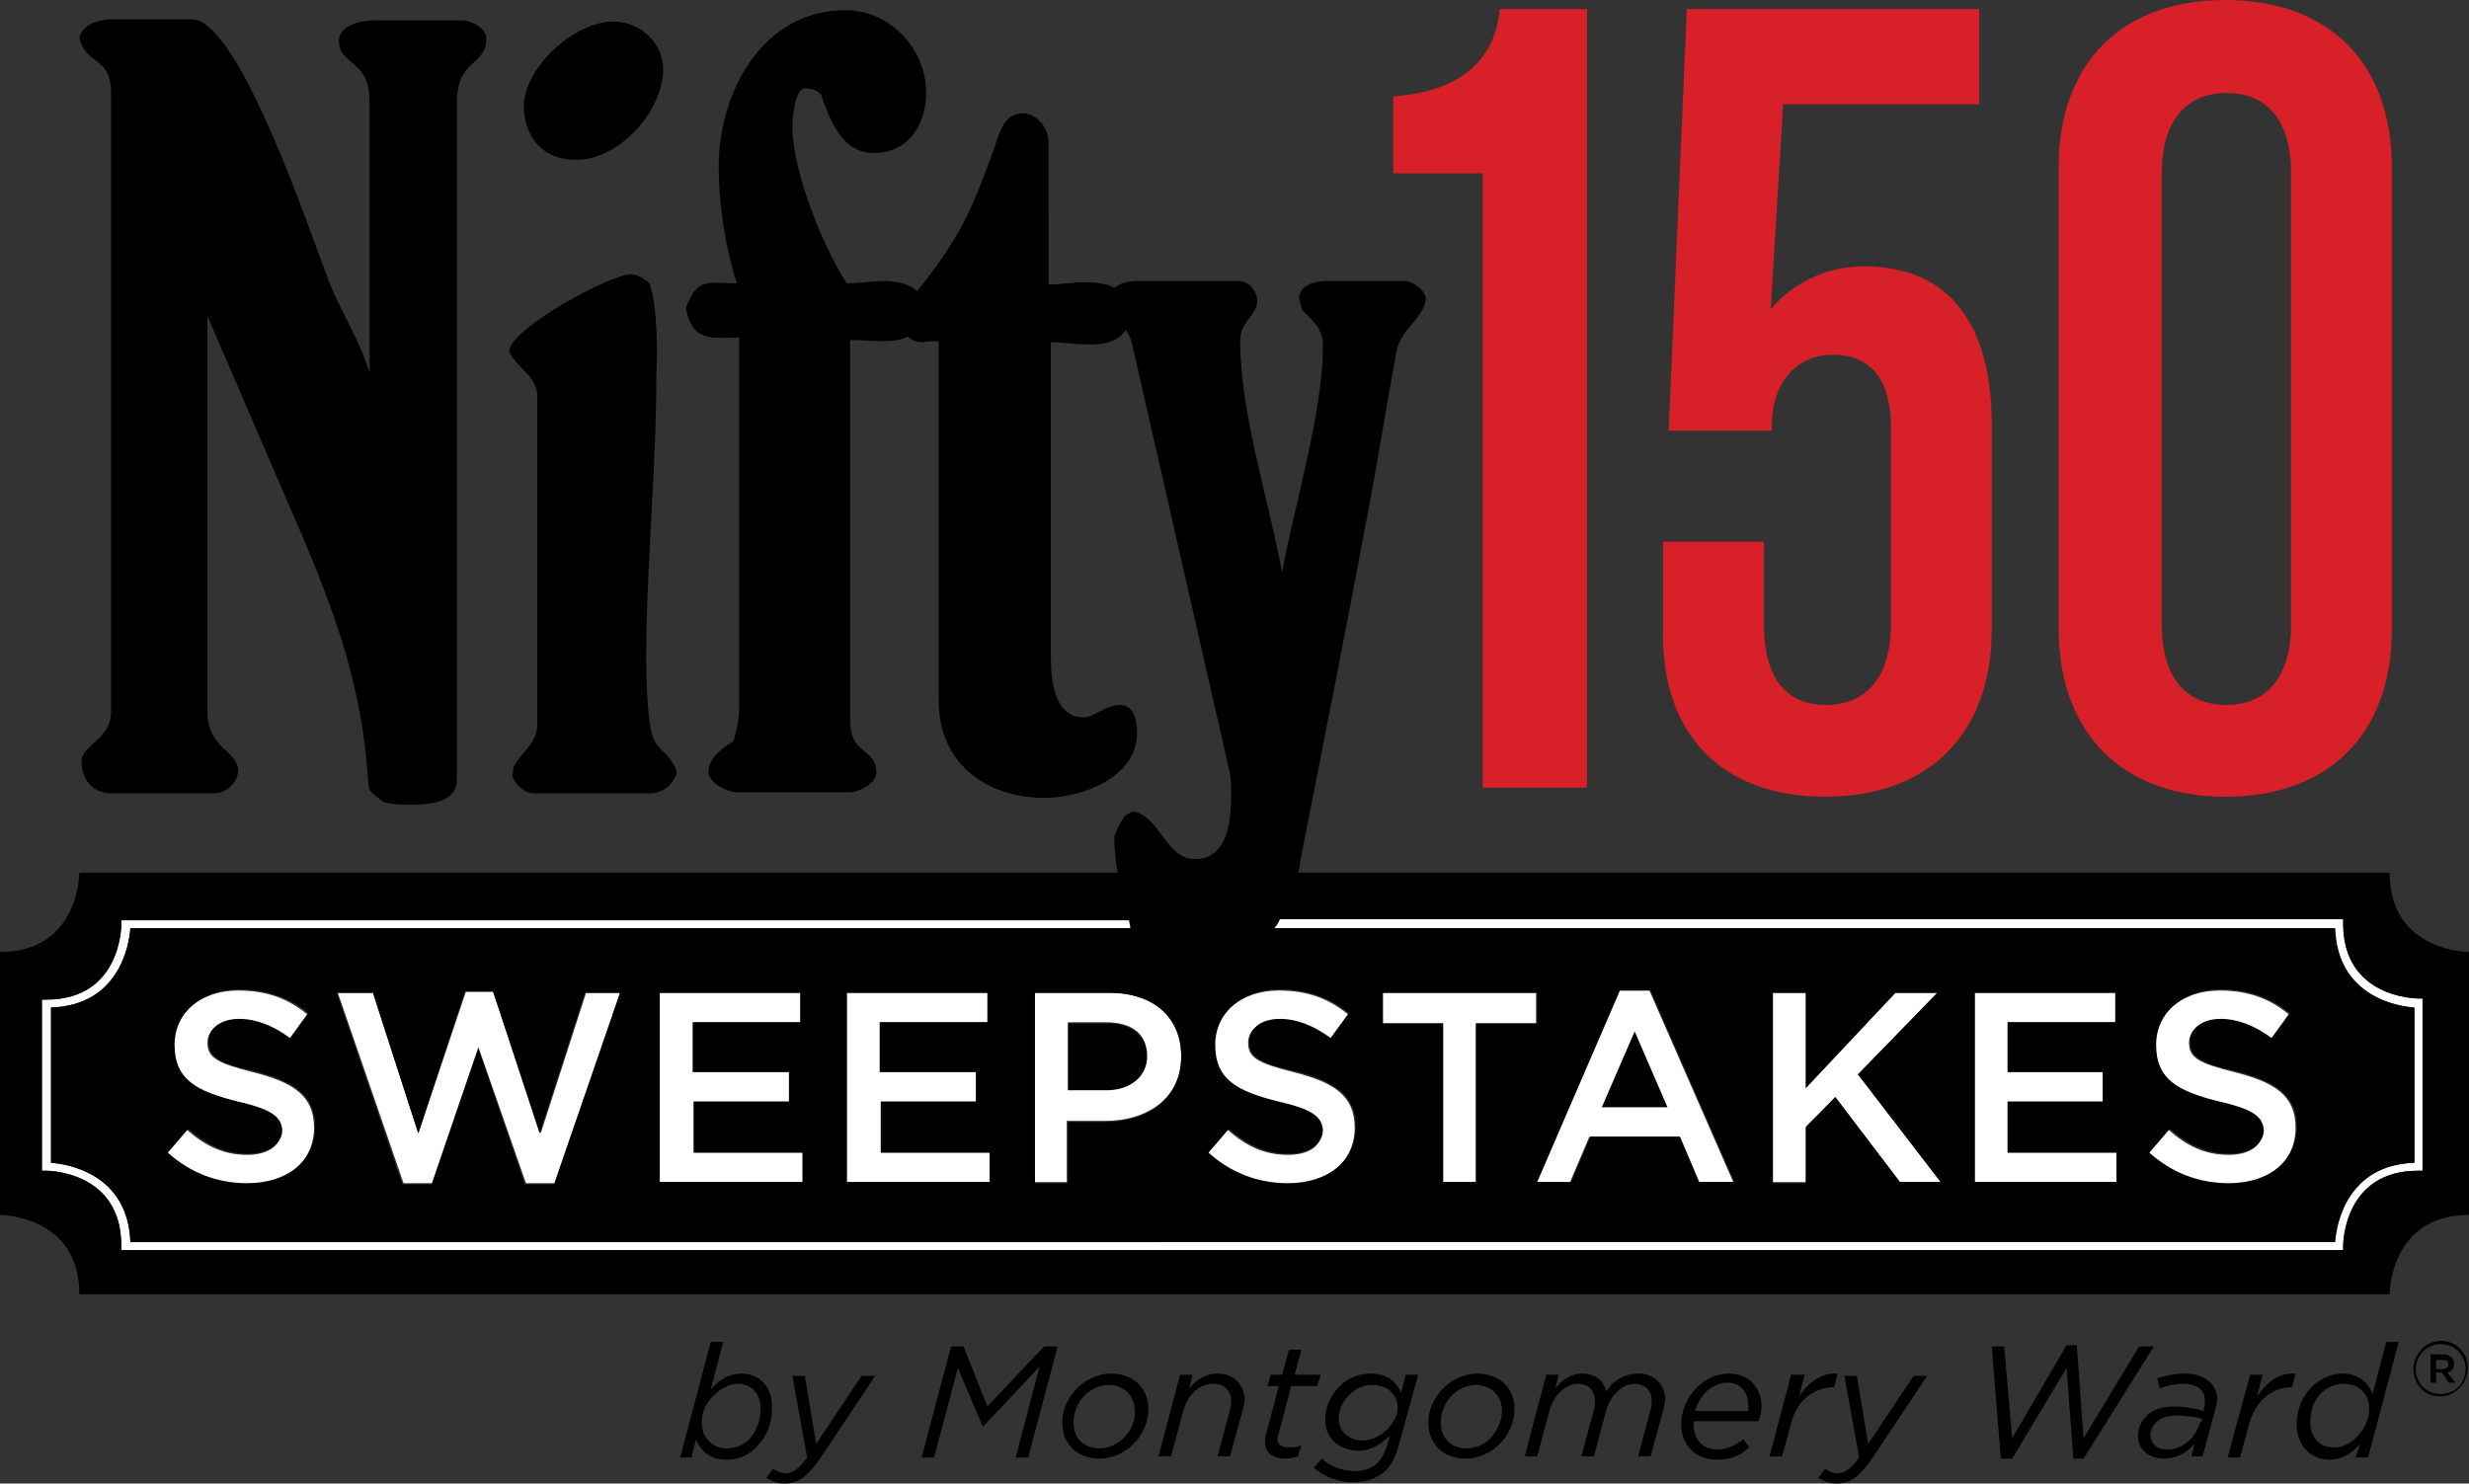
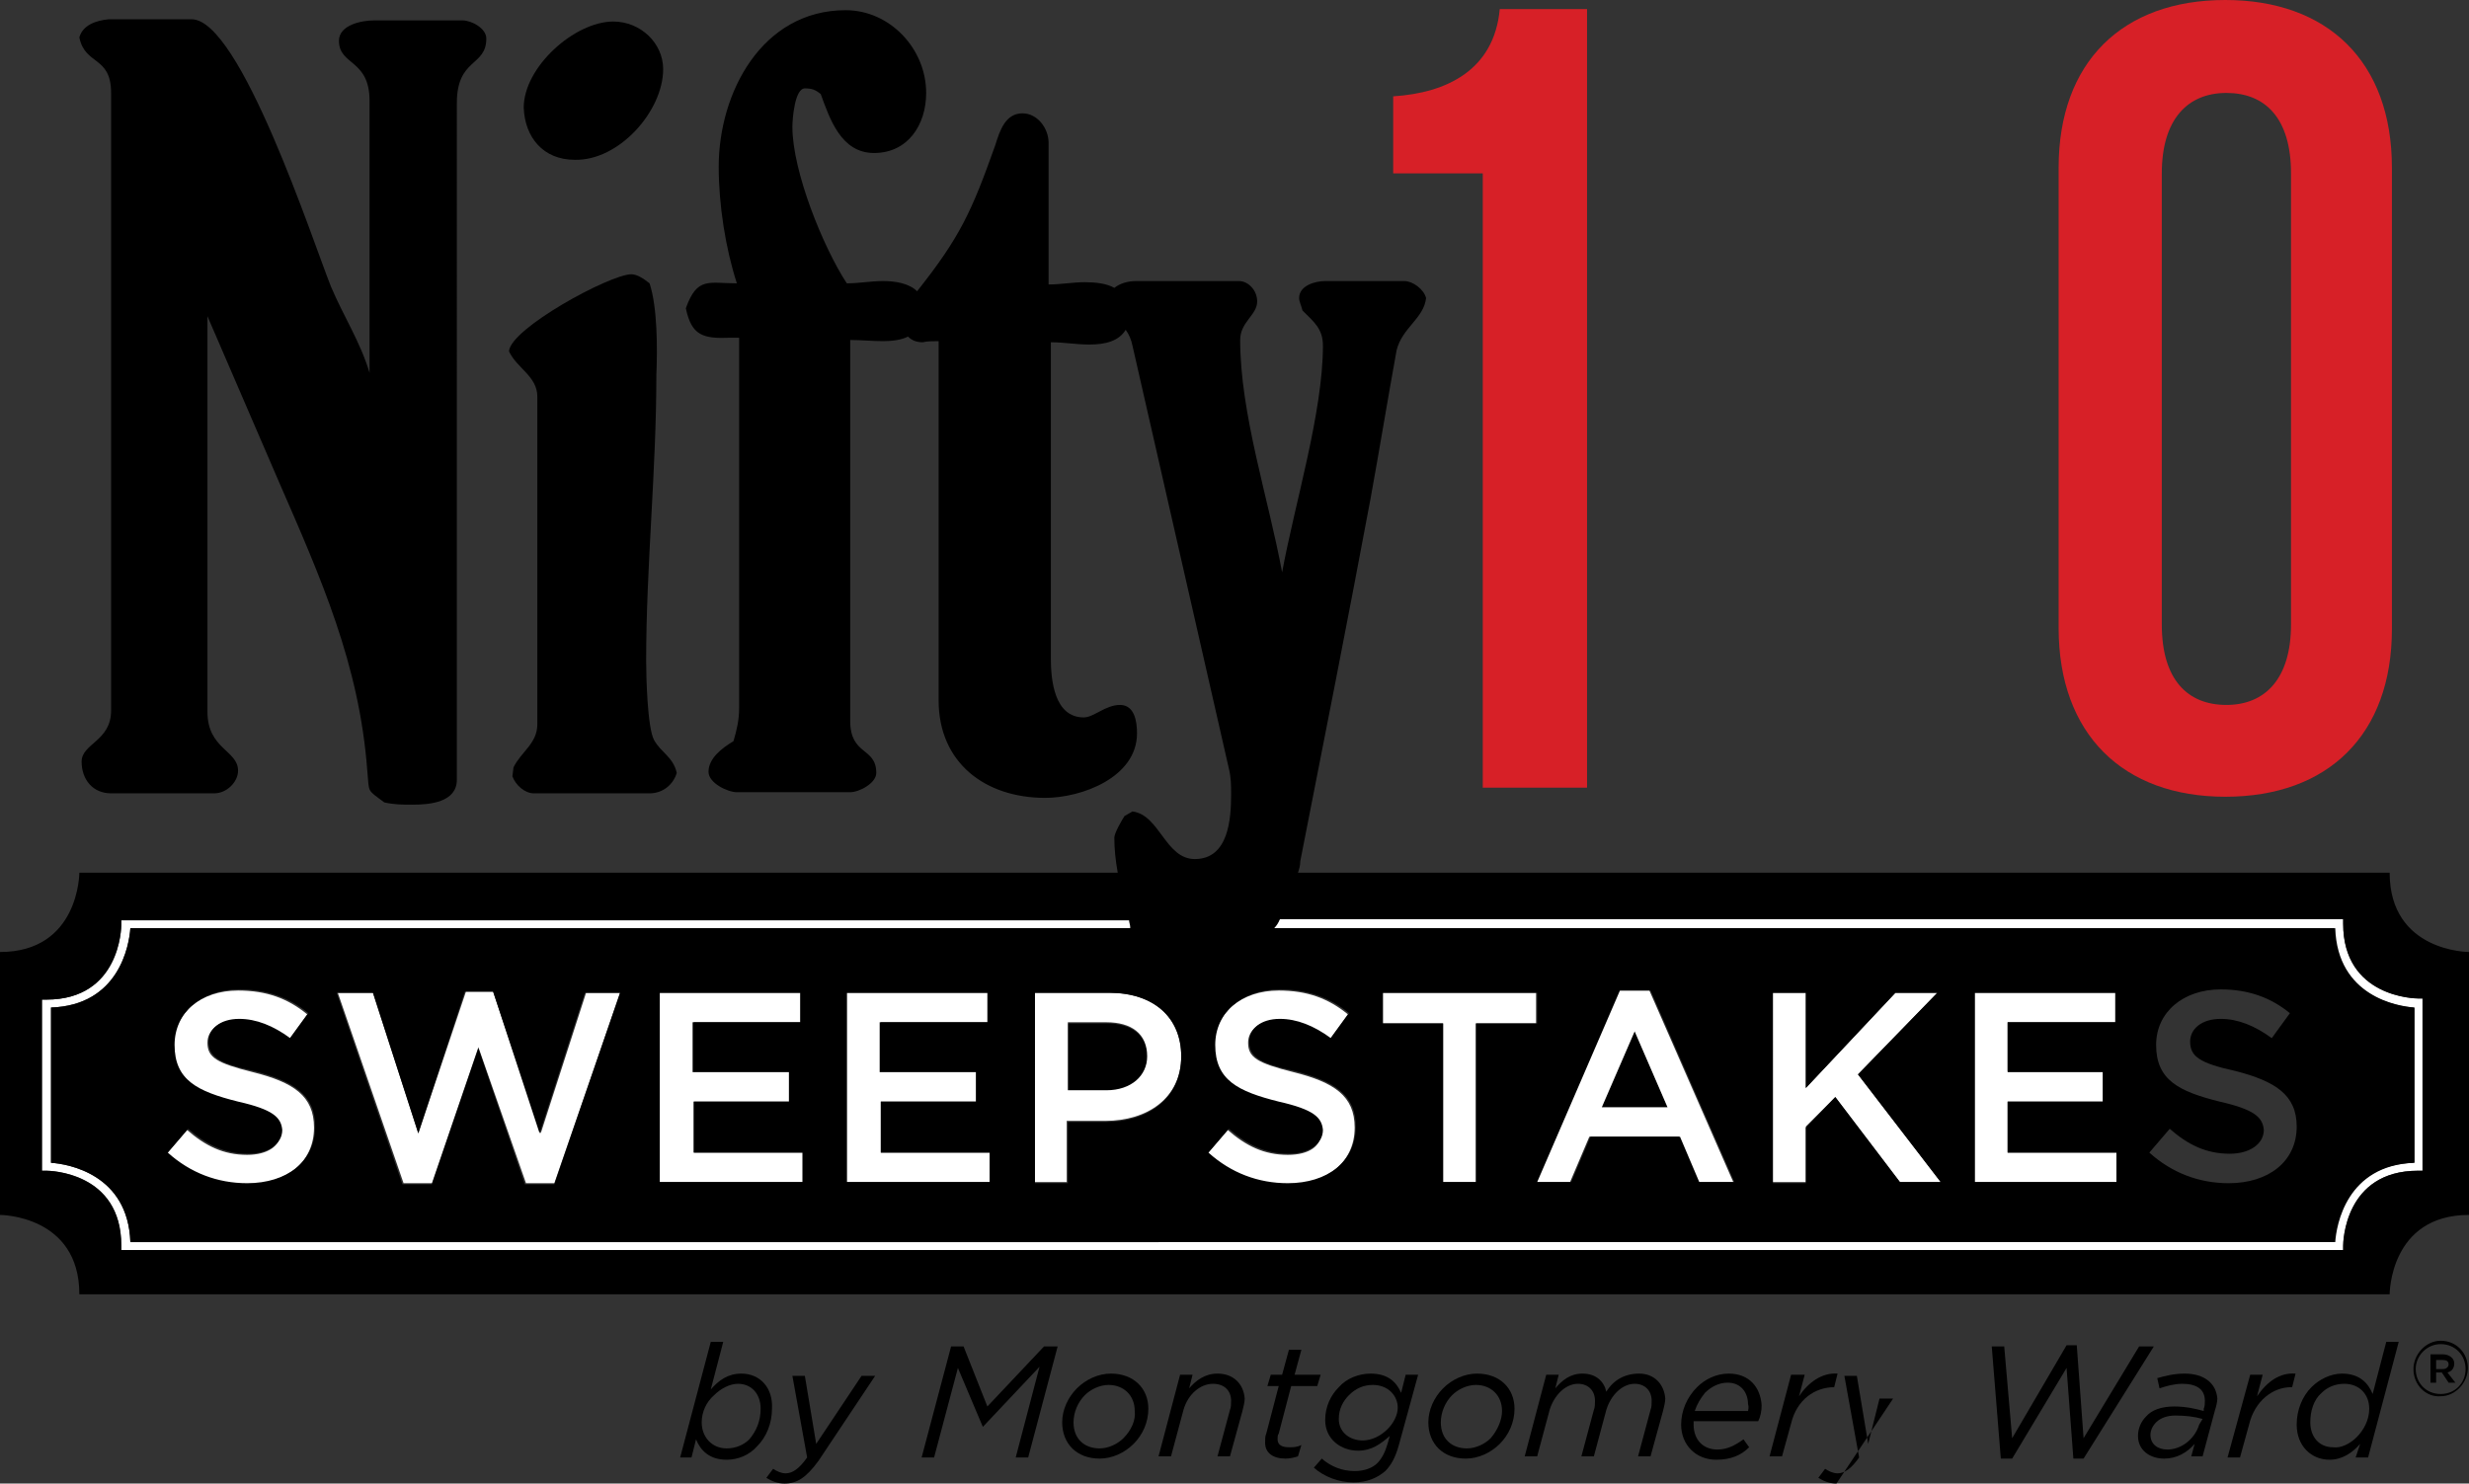
<svg xmlns="http://www.w3.org/2000/svg" version="1.1" id="Layer_1" x="0px" y="0px" viewBox="0 0 217.8 130.9" style="enable-background:new 0 0 217.8 130.9;" xml:space="preserve">
  <rect x="0" y="0" width="217.8" height="130.9" fill="#333333" stroke="none" />
  <style type="text/css">
	.st0{fill:none;}
	.st1{fill:#FFFFFF;}
	.st2{fill:#D72027;}
</style>
  <g>
    <path d="M212.9,120.8L212.9,120.8c0-1.3,1.1-2.5,2.4-2.5c1.4,0,2.4,1.1,2.4,2.4v0c0,1.3-1.1,2.5-2.4,2.5   C214,123.3,212.9,122.2,212.9,120.8z M217.5,120.8L217.5,120.8c0-1.2-0.9-2.2-2.2-2.2c-1.2,0-2.2,1-2.2,2.2v0   c0,1.2,0.9,2.2,2.2,2.2C216.6,123,217.5,122,217.5,120.8z M214.4,119.5h1.1c0.5,0,1,0.3,1,0.8c0,0.4-0.2,0.7-0.6,0.8l0.7,0.9H216   l-0.6-0.9h-0.5v0.9h-0.5V119.5z M215.5,120.8c0.3,0,0.5-0.2,0.5-0.4c0-0.3-0.2-0.4-0.5-0.4h-0.6v0.8H215.5z" />
  </g>
  <g>
    <path d="M198.5,121.3h1.1l-0.5,1.9c0.9-1.3,2-2.1,3.4-2l-0.3,1.2h-0.1c-1.6,0-3.2,1.2-3.7,3.3l-0.8,2.9h-1.1L198.5,121.3z" />
    <path d="M208.2,127.4c-0.7,0.8-1.6,1.4-2.7,1.4c-1.6,0-2.9-1.2-2.9-3.1c0-1.3,0.5-2.5,1.3-3.3c0.7-0.7,1.7-1.2,2.7-1.2   c1.5,0,2.3,0.8,2.7,1.8l1.2-4.6h1.1l-2.7,10.2h-1.1L208.2,127.4z M207.9,126.8c0.6-0.6,1.1-1.5,1.1-2.5c0-1.3-0.9-2.2-2.2-2.2   c-0.8,0-1.5,0.3-2,0.8c-0.7,0.6-1,1.6-1,2.6c0,1.3,0.8,2.2,2,2.2C206.5,127.8,207.3,127.4,207.9,126.8z" />
  </g>
  <g>
    <path class="st0" d="M65.1,122.1c-0.8,0-1.6,0.4-2.1,1c-0.6,0.6-1.1,1.5-1.1,2.4c0,1.3,0.9,2.3,2.2,2.3c0.8,0,1.5-0.3,2-0.8   c0.6-0.7,1-1.6,1-2.6C67.1,123,66.3,122.1,65.1,122.1z" />
    <path class="st0" d="M196.3,62.1c3.4,0,5.7-2.2,5.7-7.1V15.3c0-4.8-2.3-7.1-5.7-7.1c-3.4,0-5.7,2.2-5.7,7.1v39.8   C190.7,59.9,193,62.1,196.3,62.1z" />
    <path class="st0" d="M97.9,122.1c-0.8,0-1.5,0.4-2.1,0.9c-0.6,0.6-1,1.5-1,2.4c0,1.5,0.9,2.3,2.3,2.3c0.8,0,1.5-0.3,2.1-0.9   c0.6-0.6,1-1.5,1-2.4C100.2,123,99.2,122.1,97.9,122.1z" />
    <path class="st0" d="M190.1,125.5c-0.3,0.3-0.5,0.7-0.5,1.1c0,0.8,0.6,1.3,1.5,1.3c1.2,0,2.5-0.9,2.8-2.2l0.1-0.5   c-0.6-0.2-1.5-0.3-2.4-0.3C191.1,124.9,190.5,125.1,190.1,125.5z" />
    <path class="st0" d="M121,122.1c-0.8,0-1.5,0.3-2.1,0.9c-0.5,0.5-0.9,1.3-0.9,2.1c0,1.3,1,1.9,2.1,1.9c0.8,0,1.6-0.4,2.2-1   c0.5-0.5,0.9-1.2,0.9-2C123.3,123.1,122.4,122.1,121,122.1z" />
    <path class="st0" d="M130.3,122.1c-0.8,0-1.5,0.4-2.1,0.9c-0.6,0.6-1,1.5-1,2.4c0,1.5,0.9,2.3,2.3,2.3c0.8,0,1.5-0.3,2.1-0.9   c0.6-0.6,1-1.5,1-2.4C132.5,123,131.6,122.1,130.3,122.1z" />
    <path class="st0" d="M206.8,122.1c-0.8,0-1.5,0.3-2,0.8c-0.7,0.6-1,1.6-1,2.6c0,1.3,0.8,2.2,2,2.2c0.8,0,1.5-0.4,2.1-1   c0.6-0.6,1.1-1.5,1.1-2.5C209,123.1,208.1,122.1,206.8,122.1z" />
    <path class="st0" d="M152.5,122.1c-0.8,0-1.5,0.3-2,0.9c-0.4,0.4-0.7,1-0.9,1.6h4.7c0-0.1,0.1-0.3,0.1-0.6   C154.3,123,153.7,122.1,152.5,122.1z" />
    <polygon points="144.2,91 141.3,97.7 147.1,97.7  " />
    <path d="M101.2,93.3L101.2,93.3c0-2-1.4-3-3.6-3h-3.4v6h3.4C99.8,96.3,101.2,95,101.2,93.3z" />
    <path class="st1" d="M205.9,81.9c0.2,6,5.5,6.9,7,7v13.7c-6,0.2-6.9,5.5-7,7H11.5c-0.2-6-5.5-6.9-7-7V88.9c6-0.2,6.9-5.5,7-7h88.3   c0,0,0-0.1,0-0.1c0-0.2-0.1-0.4-0.1-0.6H10.7l0,0.4c0,0.3-0.1,6.6-6.6,6.6H3.7l0,15.1l0.4,0c0.3,0,6.6,0.1,6.6,6.6v0.4h195.6h0.4   l0-0.4c0-0.3,0.1-6.6,6.6-6.6h0.4V88.1l-0.4,0c-0.3,0-6.6-0.1-6.6-6.6v-0.4h-93.8c-0.2,0.3-0.4,0.5-0.6,0.8H205.9z" />
    <path class="st2" d="M130.8,69.5h9.2V0.8h-7.7c-0.5,5.4-4.7,7.4-9.4,7.7v6.8h7.9V69.5z" />
-     <path class="st2" d="M161,70.3c9.1,0,14.7-5.5,14.7-14.8V37.4c0-7.5-2.8-13.9-11.3-13.9c-3.3,0-6.3,1.5-8.2,3.8l1.1-18.1h17.3V0.8   h-25.8L147.2,38h9.1v-0.4c0-4,2.3-6.3,5.4-6.3c3.3,0,5.1,2.2,5.1,6.3v17.5c0,4.8-2.3,7.1-5.7,7.1c-3.4,0-5.5-2.2-5.5-7.1v-7.3h-8.9   v7.7C146.5,64.8,151.9,70.3,161,70.3z" />
    <path class="st2" d="M196.3,70.3c9.1,0,14.7-5.5,14.7-14.8V14.8c0-9.4-5.7-14.8-14.7-14.8c-9.1,0-14.7,5.5-14.7,14.8v40.6   C181.6,64.8,187.3,70.3,196.3,70.3z M190.7,15.3c0-4.8,2.3-7.1,5.7-7.1c3.4,0,5.7,2.2,5.7,7.1v39.8c0,4.8-2.3,7.1-5.7,7.1   c-3.4,0-5.7-2.2-5.7-7.1V15.3z" />
    <path class="st1" d="M21.8,101.9c-2.1,0-3.7-0.8-5.3-2.2l-1.8,2.1c2,1.8,4.4,2.7,7,2.7c3.5,0,6-1.9,6-5v0c0-2.8-1.8-4-5.4-4.9   c-3.2-0.8-4-1.3-4-2.6v0c0-1.1,1-2,2.7-2c1.5,0,3,0.6,4.5,1.7l1.6-2.2c-1.7-1.4-3.6-2.1-6.1-2.1c-3.3,0-5.7,2-5.7,4.9v0   c0,3.1,2,4.1,5.6,5c3.1,0.7,3.8,1.4,3.8,2.6v0C24.8,101.1,23.6,101.9,21.8,101.9z" />
    <polygon class="st1" points="38.1,104.4 42.2,92.4 46.4,104.4 48.9,104.4 54.7,87.6 51.7,87.6 47.7,100 43.5,87.5 41.1,87.5    36.9,100 32.9,87.6 29.8,87.6 35.6,104.4  " />
    <polygon class="st1" points="70.8,101.7 61.2,101.7 61.2,97.2 69.6,97.2 69.6,94.5 61.2,94.5 61.2,90.2 70.6,90.2 70.6,87.6    58.2,87.6 58.2,104.3 70.8,104.3  " />
    <polygon class="st1" points="87.3,101.7 77.7,101.7 77.7,97.2 86.1,97.2 86.1,94.5 77.7,94.5 77.7,90.2 87.2,90.2 87.2,87.6    74.7,87.6 74.7,104.3 87.3,104.3  " />
    <path class="st1" d="M94.2,98.9h3.3c3.7,0,6.7-2,6.7-5.7v0c0-3.4-2.4-5.6-6.4-5.6h-6.6v16.7h2.9V98.9z M94.2,90.2h3.4   c2.2,0,3.6,1,3.6,3v0c0,1.7-1.4,3-3.6,3h-3.4V90.2z" />
    <path class="st1" d="M113.6,101.9c-2.1,0-3.7-0.8-5.3-2.2l-1.8,2.1c2,1.8,4.4,2.7,7,2.7c3.5,0,6-1.9,6-5v0c0-2.8-1.8-4-5.4-4.9   c-3.2-0.8-4-1.3-4-2.6v0c0-1.1,1-2,2.7-2c1.5,0,3,0.6,4.5,1.7l1.6-2.2c-1.7-1.4-3.6-2.1-6.1-2.1c-3.3,0-5.7,2-5.7,4.9v0   c0,3.1,2,4.1,5.6,5c3.1,0.7,3.8,1.4,3.8,2.6v0C116.6,101.1,115.5,101.9,113.6,101.9z" />
    <polygon class="st1" points="127.3,104.3 130.2,104.3 130.2,90.3 135.5,90.3 135.5,87.6 121.9,87.6 121.9,90.3 127.3,90.3  " />
    <path class="st1" d="M138.5,104.3l1.7-4h7.9l1.7,4h3.1l-7.4-16.9h-2.7l-7.4,16.9H138.5z M144.2,91l2.9,6.7h-5.8L144.2,91z" />
    <polygon class="st1" points="159.3,99.4 161.9,96.8 167.6,104.3 171.2,104.3 163.9,94.8 170.9,87.6 167.2,87.6 159.3,96    159.3,87.6 156.3,87.6 156.3,104.3 159.3,104.3  " />
    <polygon class="st1" points="186.7,101.7 177.1,101.7 177.1,97.2 185.5,97.2 185.5,94.5 177.1,94.5 177.1,90.2 186.6,90.2    186.6,87.6 174.2,87.6 174.2,104.3 186.7,104.3  " />
-     <path class="st1" d="M196.6,101.9c-2.1,0-3.7-0.8-5.3-2.2l-1.8,2.1c2,1.8,4.4,2.7,7,2.7c3.5,0,6-1.9,6-5v0c0-2.8-1.8-4-5.4-4.9   c-3.2-0.8-4-1.3-4-2.6v0c0-1.1,1-2,2.7-2c1.5,0,3,0.6,4.5,1.7l1.6-2.2c-1.7-1.4-3.6-2.1-6.1-2.1c-3.3,0-5.7,2-5.7,4.9v0   c0,3.1,2,4.1,5.6,5c3.1,0.7,3.8,1.4,3.8,2.6v0C199.6,101.1,198.4,101.9,196.6,101.9z" />
    <path d="M65.4,121.2c-1.2,0-2,0.6-2.7,1.4l1.1-4.2h-1.1l-2.7,10.2H61l0.4-1.6c0.4,1,1.2,1.8,2.7,1.8c1,0,2-0.4,2.7-1.2   c0.8-0.8,1.3-2,1.3-3.3C68.2,122.4,67,121.2,65.4,121.2z M66.1,127c-0.5,0.5-1.2,0.8-2,0.8c-1.3,0-2.2-1-2.2-2.3   c0-0.9,0.4-1.8,1.1-2.4c0.6-0.6,1.4-1,2.1-1c1.2,0,2,0.9,2,2.2C67.1,125.4,66.7,126.3,66.1,127z" />
    <path d="M72,127.4l-1-6h-1.1l1.3,7.2c-0.7,1-1.3,1.4-1.9,1.4c-0.4,0-0.8-0.2-1.1-0.4l-0.6,0.8c0.5,0.3,1,0.5,1.6,0.5   c1.1,0,1.9-0.5,3-2l5-7.5h-1.2L72,127.4z" />
    <polygon points="87.1,124.1 85,118.8 83.9,118.8 81.3,128.6 82.4,128.6 84.5,120.7 86.7,125.9 86.7,125.9 91.7,120.6 89.6,128.6    90.7,128.6 93.3,118.8 92.1,118.8  " />
    <path d="M98,121.2c-1.1,0-2.2,0.5-3,1.3c-0.8,0.8-1.3,1.9-1.3,3c0,1.9,1.3,3.2,3.3,3.2c1.1,0,2.2-0.5,3-1.3   c0.8-0.8,1.3-1.9,1.3-3.1C101.3,122.5,100,121.2,98,121.2z M99.1,126.9c-0.5,0.5-1.3,0.9-2.1,0.9c-1.3,0-2.3-0.8-2.3-2.3   c0-0.9,0.4-1.8,1-2.4c0.5-0.5,1.3-0.9,2.1-0.9c1.3,0,2.3,0.9,2.3,2.3C100.2,125.3,99.8,126.2,99.1,126.9z" />
    <path d="M107.4,121.2c-1.1,0-1.9,0.6-2.5,1.3l0.3-1.2h-1.1l-1.9,7.2h1.1l1.1-4.1c0.4-1.4,1.5-2.3,2.6-2.3c1,0,1.6,0.6,1.6,1.5   c0,0.2,0,0.6-0.1,0.8l-1.1,4.1h1.1l1.1-4c0.1-0.4,0.2-0.8,0.2-1.1C109.7,122.1,108.8,121.2,107.4,121.2z" />
    <path d="M112.7,127c0-0.2,0-0.4,0.1-0.5l1.1-4.2h2.3l0.3-1h-2.3l0.6-2.2h-1.1l-0.6,2.2h-1l-0.3,1h1l-1.1,4.2   c-0.1,0.2-0.1,0.5-0.1,0.8c0,0.9,0.7,1.4,1.8,1.4c0.4,0,0.8-0.1,1.1-0.2l0.3-1c-0.4,0.2-0.7,0.2-1.1,0.2   C113.1,127.7,112.7,127.5,112.7,127z" />
    <path d="M123.6,122.9c-0.4-0.9-1.1-1.7-2.7-1.7c-1,0-2.1,0.4-2.8,1.2c-0.7,0.7-1.2,1.7-1.2,2.9c0,1.7,1.4,2.7,2.9,2.7   c1.2,0,2-0.6,2.8-1.3l-0.2,0.7c-0.2,0.7-0.5,1.3-0.9,1.7c-0.4,0.4-1.1,0.7-2,0.7c-1.1,0-2.1-0.4-2.9-1.1l-0.7,0.8   c0.9,0.8,2.2,1.3,3.5,1.3c1.2,0,2.1-0.4,2.8-1c0.5-0.5,0.9-1.2,1.2-2.3l1.7-6.2h-1.1L123.6,122.9z M122.4,126.1   c-0.6,0.6-1.4,1-2.2,1c-1.1,0-2.1-0.7-2.1-1.9c0-0.9,0.4-1.6,0.9-2.1c0.6-0.6,1.3-0.9,2.1-0.9c1.4,0,2.2,1,2.2,2   C123.3,124.9,122.9,125.6,122.4,126.1z" />
    <path d="M130.3,121.2c-1.1,0-2.2,0.5-3,1.3c-0.8,0.8-1.3,1.9-1.3,3c0,1.9,1.3,3.2,3.3,3.2c1.1,0,2.2-0.5,3-1.3   c0.8-0.8,1.3-1.9,1.3-3.1C133.6,122.5,132.3,121.2,130.3,121.2z M131.5,126.9c-0.5,0.5-1.3,0.9-2.1,0.9c-1.3,0-2.3-0.8-2.3-2.3   c0-0.9,0.4-1.8,1-2.4c0.5-0.5,1.3-0.9,2.1-0.9c1.3,0,2.3,0.9,2.3,2.3C132.5,125.3,132.1,126.2,131.5,126.9z" />
    <path d="M144.6,121.2c-1.3,0-2.3,0.6-2.9,1.6c-0.2-0.9-0.9-1.6-2.1-1.6c-1.1,0-1.8,0.6-2.4,1.3l0.3-1.2h-1.1l-1.9,7.2h1.1l1.1-4.1   c0.4-1.3,1.4-2.3,2.5-2.3c0.9,0,1.5,0.6,1.5,1.5c0,0.2,0,0.6-0.1,0.8l-1.1,4.1h1.1l1.1-4.1c0.4-1.3,1.4-2.3,2.5-2.3   c0.9,0,1.5,0.6,1.5,1.5c0,0.2,0,0.6-0.1,0.8l-1.1,4.1h1.1l1.1-4c0.1-0.4,0.2-0.8,0.2-1.1C146.8,122.1,145.9,121.2,144.6,121.2z" />
    <path d="M152.5,121.2c-1.1,0-2.1,0.5-2.8,1.2c-0.9,0.9-1.4,2.1-1.4,3.3c0,1.8,1.3,3.1,3.1,3.1c1.3,0,2.2-0.4,2.9-1.1l-0.5-0.7   c-0.7,0.5-1.4,0.9-2.3,0.9c-1.3,0-2.1-0.9-2.1-2.2c0-0.1,0-0.2,0-0.3h5.7c0.2-0.4,0.3-0.9,0.3-1.4   C155.3,122.4,154.3,121.2,152.5,121.2z M154.2,124.5h-4.7c0.2-0.6,0.5-1.1,0.9-1.6c0.5-0.5,1.2-0.9,2-0.9c1.2,0,1.8,0.9,1.8,1.9   C154.3,124.2,154.2,124.4,154.2,124.5z" />
    <path d="M161.8,122.4l0.3-1.2c-1.4-0.1-2.6,0.8-3.4,2l0.5-1.9H158l-1.9,7.2h1.1l0.8-2.9C158.5,123.5,160.1,122.4,161.8,122.4   L161.8,122.4z" />
-     <path d="M164.8,127.4l-1-6h-1.1l1.3,7.2c-0.7,1-1.3,1.4-1.9,1.4c-0.4,0-0.8-0.2-1.1-0.4l-0.6,0.8c0.5,0.3,1,0.5,1.6,0.5   c1.1,0,1.9-0.5,3-2l5-7.5h-1.2L164.8,127.4z" />
+     <path d="M164.8,127.4l-1-6h-1.1l1.3,7.2c-0.7,1-1.3,1.4-1.9,1.4c-0.4,0-0.8-0.2-1.1-0.4l-0.6,0.8c0.5,0.3,1,0.5,1.6,0.5   l5-7.5h-1.2L164.8,127.4z" />
    <polygon points="188.7,118.8 183.8,126.9 183.2,118.7 182.3,118.7 177.5,126.9 176.8,118.8 175.7,118.8 176.5,128.7 177.5,128.7    182.3,120.7 182.9,128.7 183.8,128.7 190,118.8  " />
    <path d="M192.7,121.2c-0.9,0-1.7,0.2-2.4,0.4l0.2,0.9c0.6-0.2,1.3-0.4,2-0.4c1.3,0,2,0.5,2,1.5c0,0.2,0,0.5-0.1,0.7l0,0.2   c-0.7-0.2-1.6-0.4-2.6-0.4c-1.1,0-2,0.3-2.5,0.9c-0.4,0.4-0.7,1-0.7,1.7c0,1.3,1.1,2,2.3,2c1.1,0,2-0.5,2.7-1.3l-0.3,1.1h1l1.1-4.1   c0.1-0.3,0.2-0.7,0.2-1C195.5,122.1,194.5,121.2,192.7,121.2z M194,125.7c-0.4,1.3-1.6,2.2-2.8,2.2c-0.9,0-1.5-0.5-1.5-1.3   c0-0.4,0.2-0.8,0.5-1.1c0.4-0.4,1-0.6,1.7-0.6c0.9,0,1.7,0.1,2.4,0.3L194,125.7z" />
    <path d="M9.8,8.2L9.8,8.2v54.5c0,2.7-2.6,2.9-2.6,4.5s1,2.8,2.6,2.8h9.1c1.1,0,2.1-1,2.1-2c0-1.8-2.7-1.9-2.7-5.2V27.9l6.3,14.6   c3.7,8.5,7.1,16.1,7.8,25.5c0.2,2-0.1,1.6,1.5,2.8c0.9,0.2,1.6,0.2,2.5,0.2c1.5,0,3.9-0.2,3.9-2.2V9.1c0-4,2.6-3.2,2.6-5.7   c0-0.9-1.3-1.6-2.1-1.6H33c-1.1,0-3.1,0.4-3.1,1.8c0,2.2,2.7,1.6,2.7,5.3v24c-0.8-2.7-2.3-5-3.4-7.6c-1.6-4-8-23.6-12.3-23.6H9.6   C8.5,1.8,7.3,2.2,7,3.3C7.5,5.8,9.8,4.9,9.8,8.2z" />
    <path d="M47.4,63.9c0,1.7-1.4,2.4-2.1,3.8l-0.1,0.8c0.3,0.8,1.1,1.5,1.9,1.5h10.2c1.2,0,2.1-0.8,2.4-1.8c-0.3-1.4-1.4-1.8-2-2.9   c-0.6-1.1-0.7-5.7-0.7-7c0-8.3,0.9-16.8,0.9-25.2c0.1-2.3,0.1-6-0.6-8.1c-0.5-0.4-1.1-0.8-1.6-0.8C53.8,24.2,45,29,44.9,31   c0.7,1.5,2.5,2.2,2.5,4V63.9z" />
    <path d="M50.7,14.1c3.9,0.1,7.8-4.3,7.8-8c0-2.3-2-4.2-4.4-4.2c-3.4,0-7.9,4-7.9,7.6C46.3,12.1,47.9,14.1,50.7,14.1z" />
    <path d="M46.3,9.4L46.3,9.4C46.3,9.5,46.3,9.5,46.3,9.4C46.3,9.4,46.3,9.4,46.3,9.4z" />
    <path d="M210.8,77h-96.3c0.1-0.3,0.2-0.6,0.2-1c2.1-10.7,4.2-21.3,6.2-32c0.8-4.4,1.5-8.7,2.3-13.1c0.5-2,2.4-2.8,2.6-4.6   c-0.2-0.8-1.2-1.5-1.9-1.5h-7c-0.9,0-2.3,0.4-2.3,1.5c0,0.3,0.2,0.7,0.3,1.1c1,1,1.8,1.6,1.8,3.1c0,5.9-2.5,14-3.6,20   c-1.2-6.5-3.7-14-3.7-20.5c0-1.6,1.5-2.2,1.5-3.4c0-1-0.8-1.8-1.6-1.8h-9.1c-0.7,0-1.4,0.2-1.9,0.6c-0.7-0.4-1.7-0.5-2.6-0.5   c-1.1,0-2.1,0.2-3.2,0.2V12.6c0-1.3-1-2.6-2.3-2.6c-1.5,0-2,1.5-2.4,2.8c-2.1,5.9-3.1,8.1-6.9,12.9c-0.7-0.7-1.9-0.9-3-0.9   c-1.1,0-2.1,0.2-3.2,0.2c-2.1-3.2-4.8-9.9-4.8-13.8c0-0.7,0.2-3.4,1.1-3.4c0.6,0,0.9,0.1,1.4,0.5c0.8,2.2,1.8,5.2,4.7,5.2   c3,0,4.6-2.5,4.6-5.3c0-3.9-3.2-7.3-7.1-7.3c-7.4,0-11.2,7.3-11.2,13.8c0,3.4,0.6,7.2,1.6,10.3c-2.5,0-3.5-0.6-4.5,2.2   c0.5,2.4,1.5,2.7,3.9,2.6h0.8v32.7c0,1-0.2,1.9-0.5,2.9c-1,0.6-2.2,1.5-2.2,2.7c0,1,1.7,1.8,2.5,1.8H75c0.8,0,2.3-0.8,2.3-1.7   c0-2.3-2.3-1.5-2.3-4.6V30c1,0,1.9,0.1,2.9,0.1c0.8,0,1.6-0.1,2.2-0.4c0.3,0.3,0.7,0.5,1.3,0.5c0.4-0.1,0.9-0.1,1.4-0.1v31.7   c0,5.5,4.1,8.6,9.4,8.6c3.2,0,8.1-1.8,8.1-5.7c0-1-0.2-2.5-1.5-2.5c-1.3,0-2.3,1.1-3.2,1.1c-2.6,0-2.9-3.3-2.9-5.2V30.2   c1.2,0,2.2,0.2,3.4,0.2c1.4,0,2.6-0.3,3.2-1.3c0.3,0.4,0.5,0.9,0.6,1.4l8.5,37.3c0.2,0.8,0.2,1.5,0.2,2.3c0,2.1-0.2,5.7-3.2,5.7   c-2.6,0-3.1-3.9-5.5-4.2L99.2,72c-0.2,0.3-0.9,1.5-0.9,1.9c0,1,0.1,2,0.3,3.1H7c0,0,0,7-7,7v23.2c0,0,7,0,7,7h203.8c0,0,0-7,7-7V84   C217.8,84,210.8,84,210.8,77z M112.8,97.2c-3.6-0.9-5.6-1.9-5.6-5v0c0-2.9,2.4-4.9,5.7-4.9c2.4,0,4.4,0.7,6.1,2.1l-1.6,2.2   c-1.5-1.1-3-1.7-4.5-1.7c-1.7,0-2.7,0.9-2.7,2v0c0,1.3,0.8,1.9,4,2.6c3.5,0.9,5.4,2.1,5.4,4.9v0c0,3.1-2.5,5-6,5   c-2.6,0-5-0.9-7-2.7l1.8-2.1c1.6,1.4,3.2,2.2,5.3,2.2c1.8,0,3-0.9,3-2.1v0C116.6,98.6,115.9,97.9,112.8,97.2z M104.2,93.2   L104.2,93.2c0,3.8-3,5.8-6.7,5.8h-3.3v5.4h-2.9V87.6h6.6C101.8,87.6,104.2,89.8,104.2,93.2z M213.7,103.3h-0.4   c-6.5,0-6.6,6.4-6.6,6.6l0,0.4h-0.4H10.7v-0.4c0-6.5-6.4-6.6-6.6-6.6l-0.4,0l0-15.1h0.4c6.5,0,6.6-6.4,6.6-6.6l0-0.4h88.9h0   c0,0.2,0.1,0.4,0.1,0.6c0,0,0,0.1,0,0.1h0c0,0,0,0,0,0c0,0,0,0,0,0c0,0,0,0,0,0H11.5c-0.1,1.5-1,6.8-7,7v13.7c1.5,0.1,6.8,1,7,7   h194.5c0.1-1.5,1-6.8,7-7V88.9c-1.5-0.1-6.8-1-7-7h-93.6c0.2-0.2,0.4-0.5,0.5-0.8h0h93.8v0.4c0,6.5,6.4,6.6,6.6,6.6l0.4,0V103.3z    M86.1,94.5v2.7h-8.4v4.5h9.6v2.6H74.7V87.6h12.4v2.6h-9.5v4.4H86.1z M69.6,94.5v2.7h-8.4v4.5h9.6v2.6H58.2V87.6h12.4v2.6h-9.5v4.4   H69.6z M54.7,87.6l-5.8,16.9h-2.6l-4.1-12l-4.1,12h-2.6l-5.8-16.9h3.2l4,12.4l4.1-12.5h2.5l4.1,12.5l4-12.4H54.7z M21,97.2   c-3.6-0.9-5.6-1.9-5.6-5v0c0-2.9,2.4-4.9,5.7-4.9c2.4,0,4.4,0.7,6.1,2.1l-1.6,2.2c-1.5-1.1-3-1.7-4.5-1.7c-1.7,0-2.7,0.9-2.7,2v0   c0,1.3,0.8,1.9,4,2.6c3.5,0.9,5.4,2.1,5.4,4.9v0c0,3.1-2.5,5-6,5c-2.6,0-5-0.9-7-2.7l1.8-2.1c1.6,1.4,3.2,2.2,5.3,2.2   c1.8,0,3-0.9,3-2.1v0C24.8,98.6,24.1,97.9,21,97.2z M135.5,90.3h-5.3v14h-2.9v-14h-5.3v-2.7h13.6V90.3z M142.9,87.4h2.7l7.4,16.9   h-3.1l-1.7-4h-7.9l-1.7,4h-3L142.9,87.4z M167.2,87.6h3.7l-7,7.2l7.3,9.5h-3.6l-5.7-7.5l-2.6,2.7v4.9h-2.9V87.6h2.9V96L167.2,87.6z    M185.5,94.5v2.7h-8.4v4.5h9.6v2.6h-12.5V87.6h12.4v2.6h-9.5v4.4H185.5z M195.8,97.2c-3.6-0.9-5.6-1.9-5.6-5v0   c0-2.9,2.4-4.9,5.7-4.9c2.4,0,4.4,0.7,6.1,2.1l-1.6,2.2c-1.5-1.1-3-1.7-4.5-1.7c-1.7,0-2.7,0.9-2.7,2v0c0,1.3,0.8,1.9,4,2.6   c3.5,0.9,5.4,2.1,5.4,4.9v0c0,3.1-2.5,5-6,5c-2.6,0-5-0.9-7-2.7l1.8-2.1c1.6,1.4,3.2,2.2,5.3,2.2c1.8,0,3-0.9,3-2.1v0   C199.6,98.6,198.9,97.9,195.8,97.2z" />
  </g>
</svg>